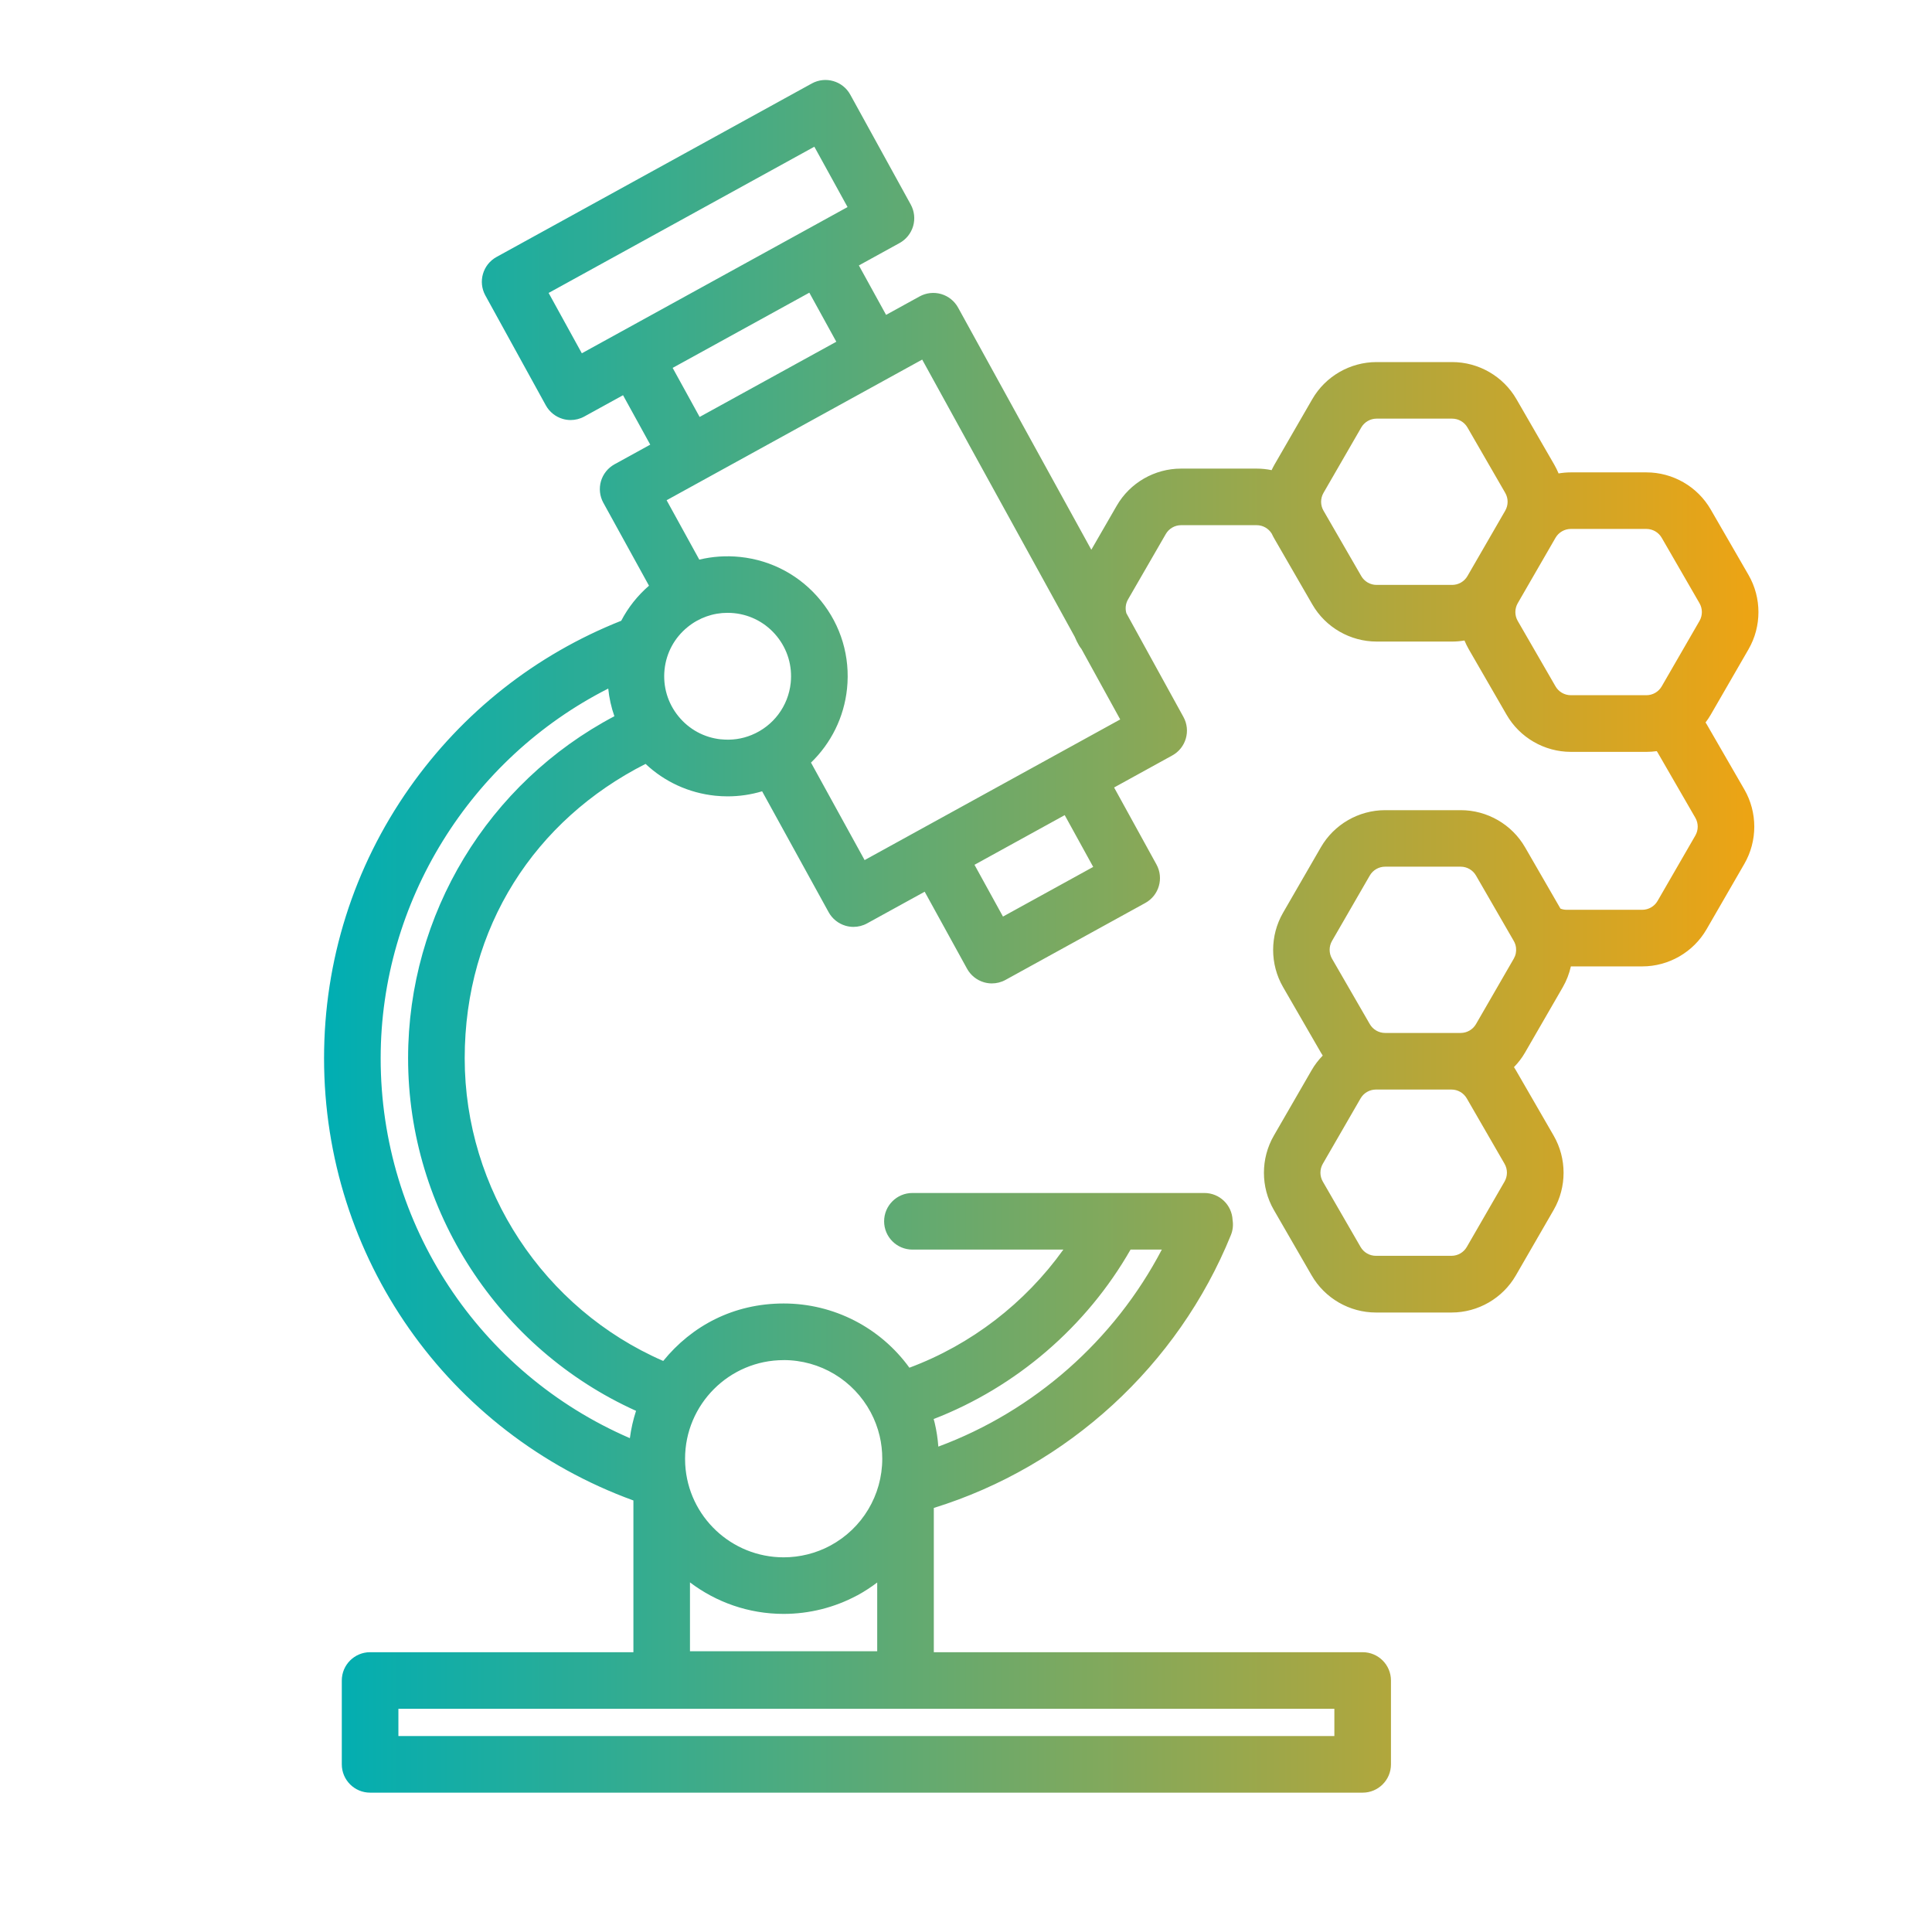
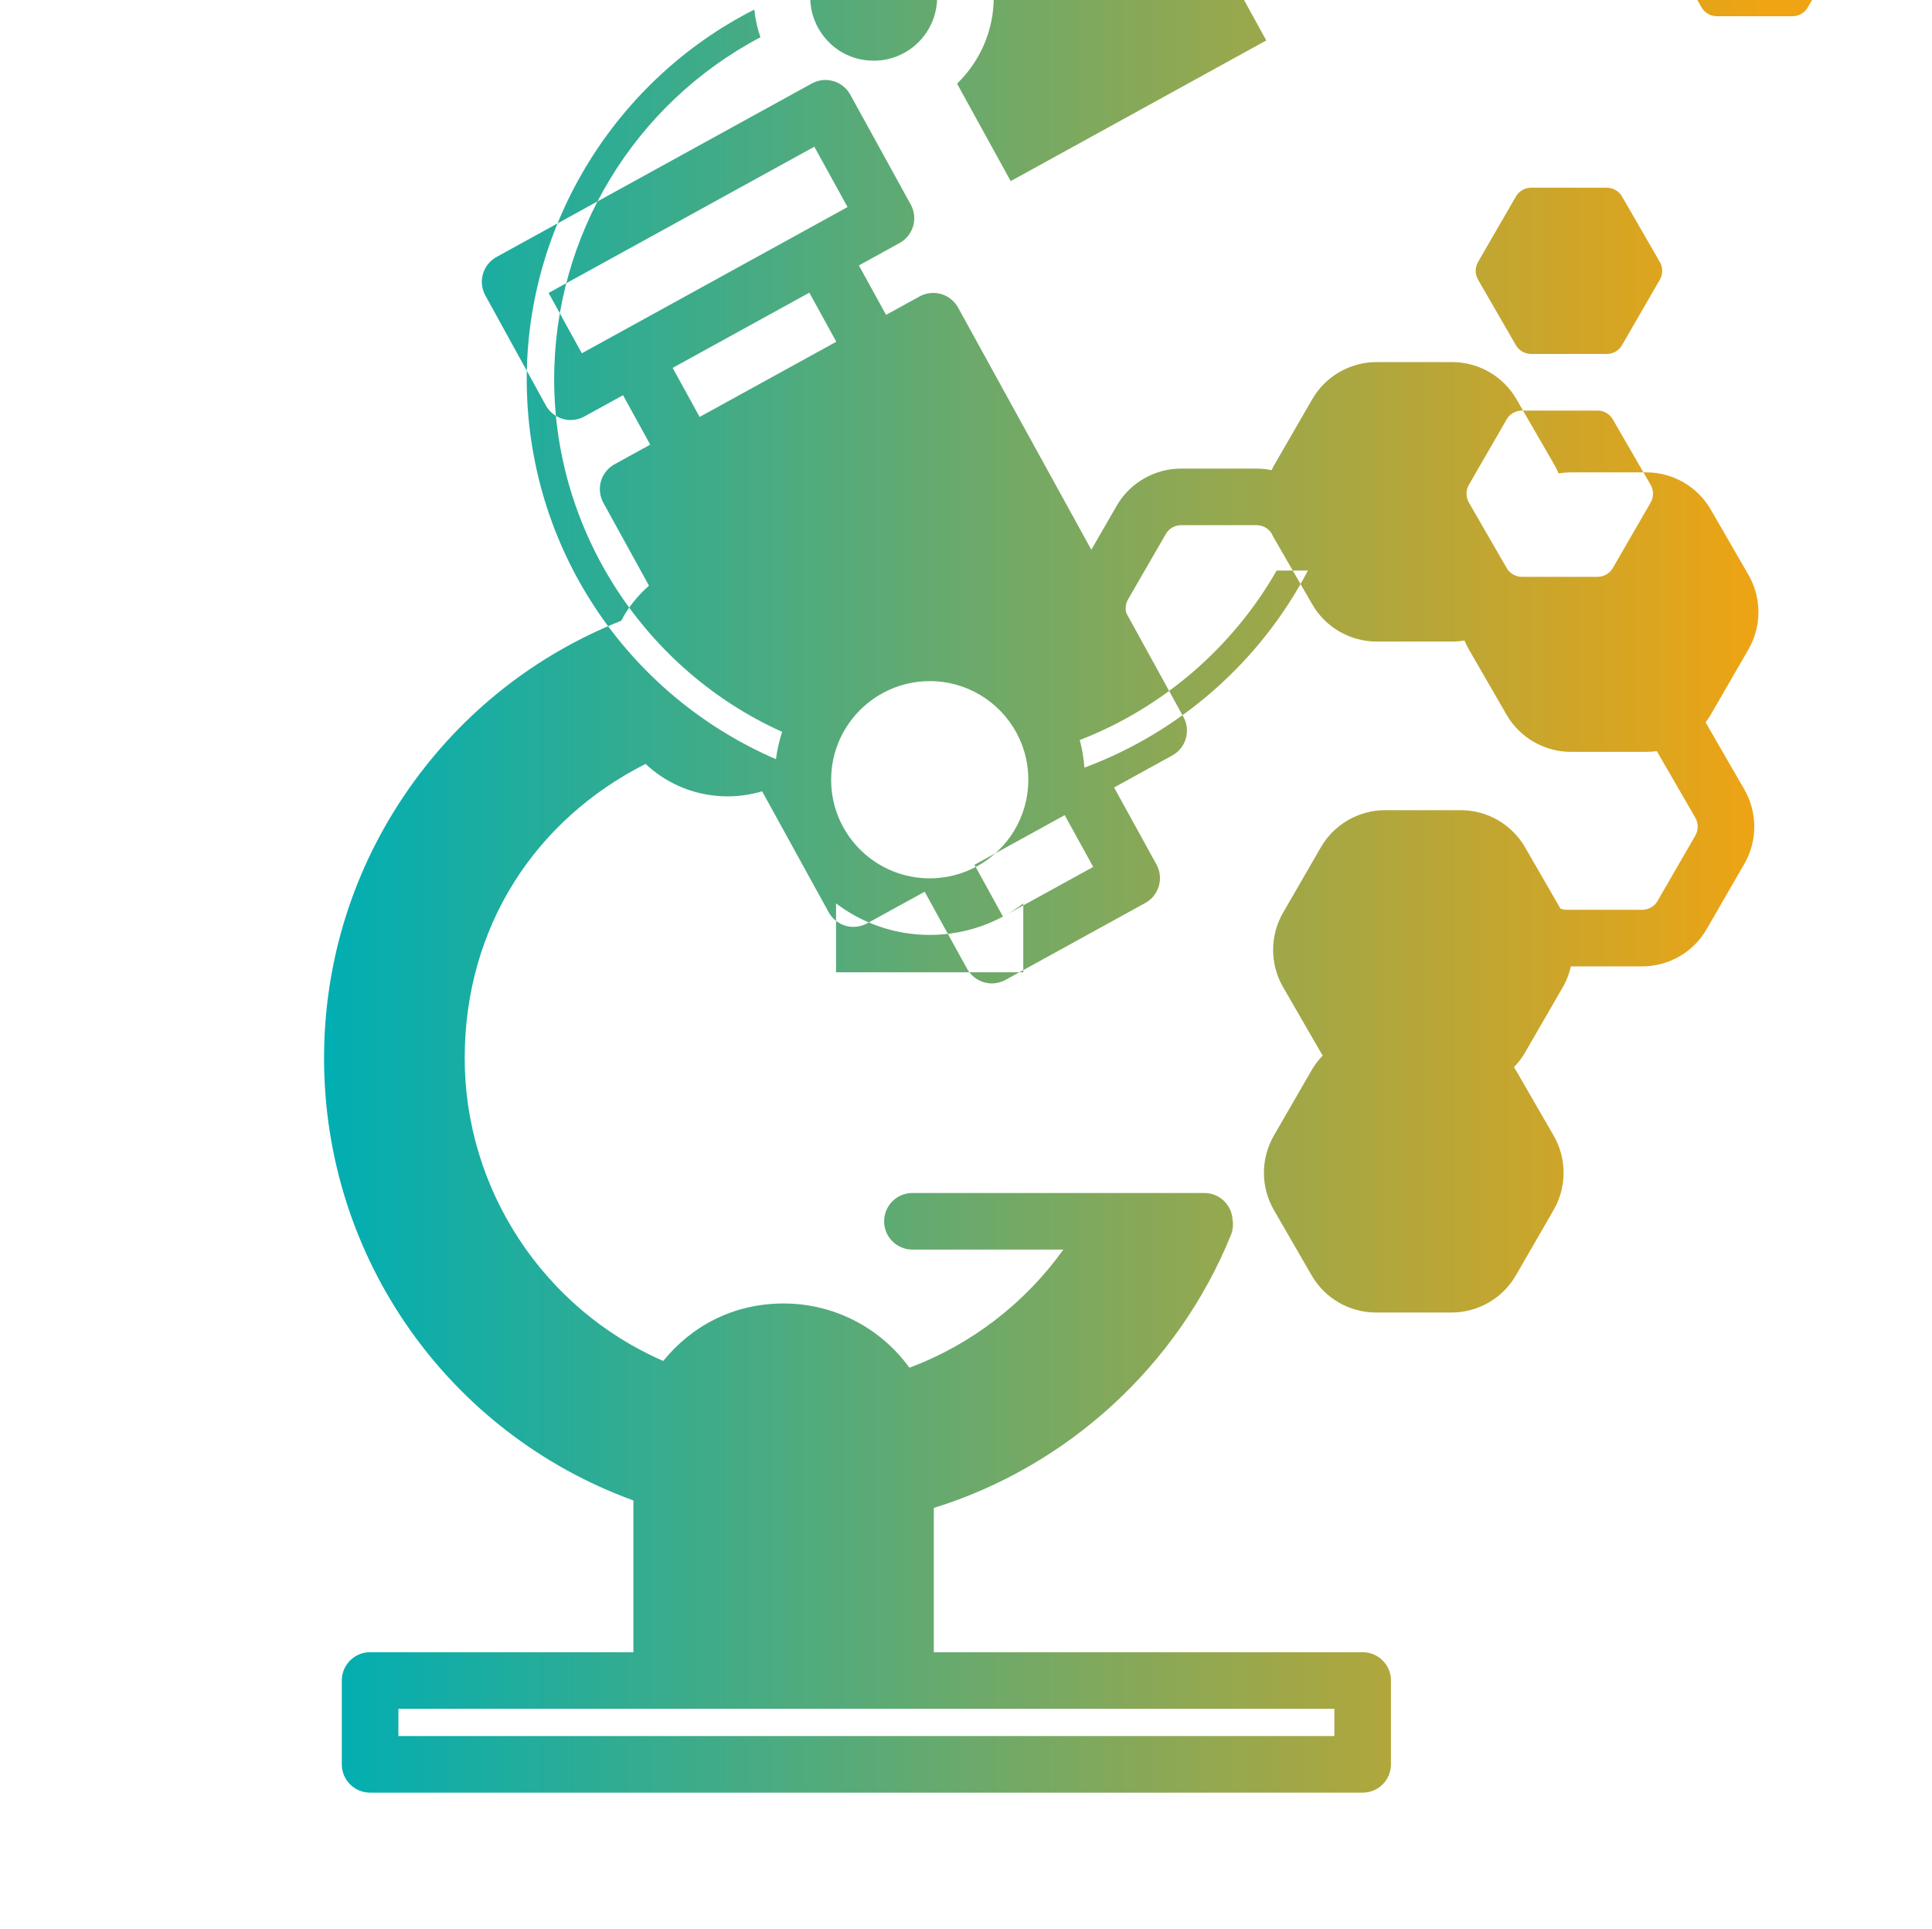
<svg xmlns="http://www.w3.org/2000/svg" id="Ebene_1" viewBox="0 0 512 511.25">
  <defs>
    <style>.cls-1{fill:url(#Unbenannter_Verlauf_128);}</style>
    <linearGradient id="Unbenannter_Verlauf_128" x1="85.88" y1="248.12" x2="466.01" y2="248.12" gradientTransform="matrix(1, 0, 0, 1, 0, 0)" gradientUnits="userSpaceOnUse">
      <stop offset="0" stop-color="#00aeb3" />
      <stop offset="1" stop-color="#eea413" />
    </linearGradient>
  </defs>
-   <path class="cls-1" d="M452.24,191.85c-.08-.14-.17-.27-.25-.4,.5-.65,.96-1.34,1.37-2.05l10.02-17.35c3.5-6.07,3.5-13.61,0-19.68l-10.02-17.35c-3.5-6.07-10.03-9.84-17.04-9.84h-20.04c-1.1,0-2.18,.1-3.24,.28-.33-.79-.71-1.57-1.14-2.32l-10.02-17.35c-3.5-6.07-10.03-9.84-17.04-9.84h-20.04c-7.01,0-13.54,3.77-17.04,9.84l-10.02,17.35c-.27,.47-.52,.96-.75,1.45-1.29-.27-2.62-.41-3.97-.41h-20.04c-7.01,0-13.54,3.77-17.04,9.84l-6.73,11.66-35.31-64.17c-.96-1.74-2.57-3.03-4.48-3.59-1.91-.55-3.96-.33-5.71,.63l-8.89,4.89-7.21-13.1,10.79-5.94c1.74-.96,3.03-2.57,3.59-4.48,.55-1.91,.33-3.96-.63-5.71l-16.03-29.13c-2-3.63-6.56-4.95-10.19-2.96l-83.56,45.98c-3.63,2-4.95,6.56-2.96,10.19l16.03,29.13c.96,1.74,2.57,3.03,4.48,3.59,.69,.2,1.39,.3,2.09,.3,1.25,0,2.5-.31,3.62-.93l10.27-5.65,7.21,13.1-9.47,5.21c-1.74,.96-3.03,2.57-3.59,4.48-.55,1.91-.33,3.96,.63,5.71l12.1,21.98c-3.06,2.65-5.54,5.8-7.36,9.29-22.64,8.98-42.02,24.24-56.11,44.27-14.81,21.06-22.64,45.84-22.64,71.67,0,52.7,32.78,99.27,81.98,117.18v40.21H98.08c-4.14,0-7.5,3.36-7.5,7.5v22.22c0,4.14,3.36,7.5,7.5,7.5H361.12c4.14,0,7.5-3.36,7.5-7.5v-22.22c0-4.14-3.36-7.5-7.5-7.5h-113.65v-38.23c35.47-10.99,64.71-37.74,78.73-72.31,.53-1.31,.66-2.67,.45-3.97-.17-4-3.45-7.18-7.48-7.18h-77.37c-4.14,0-7.5,3.36-7.5,7.5s3.36,7.5,7.5,7.5h40c-10.15,14.19-24.45,25.21-40.8,31.3-7.68-10.61-20-17.02-33.32-17.02s-24.37,5.94-31.92,15.23c-31.65-13.77-52.61-45.42-52.61-80.21s18.66-63.18,47.93-78.01c5.04,4.74,11.45,7.7,18.45,8.43,1.09,.11,2.19,.17,3.29,.17,3.1,0,6.19-.45,9.15-1.34l17.63,32.04c.96,1.74,2.57,3.03,4.48,3.59,.69,.2,1.39,.3,2.09,.3,1.25,0,2.5-.31,3.62-.93l15.26-8.39,11.23,20.41c.96,1.74,2.57,3.03,4.48,3.59,.69,.2,1.39,.3,2.09,.3,1.25,0,2.5-.31,3.62-.93l37.05-20.39c3.63-2,4.95-6.56,2.96-10.19l-11.23-20.41,15.42-8.49c3.63-2,4.95-6.56,2.96-10.19l-15.13-27.5c-.35-1.21-.21-2.53,.43-3.64l10.02-17.35c.83-1.44,2.38-2.34,4.05-2.34h20.04c1.63,0,3.14,.86,3.99,2.25,.22,.47,.46,.94,.73,1.4l10.02,17.35c3.5,6.07,10.04,9.84,17.04,9.84h20.04c1.1,0,2.18-.1,3.24-.28,.33,.79,.71,1.56,1.14,2.32l10.02,17.35c3.5,6.07,10.03,9.84,17.04,9.84h20.04c.92,0,1.83-.07,2.72-.19,.07,.1,.15,.21,.21,.32l10.02,17.35c.83,1.44,.83,3.23,0,4.68l-10.02,17.35c-.83,1.44-2.39,2.34-4.05,2.34h-20.04c-.57,0-1.12-.11-1.64-.31l-9.38-16.25c-3.5-6.07-10.03-9.84-17.04-9.84h-20.04c-7.01,0-13.54,3.77-17.04,9.84l-10.02,17.35c-3.5,6.07-3.5,13.61,0,19.68l10.02,17.35c.16,.28,.33,.54,.5,.81-1.12,1.15-2.12,2.44-2.94,3.87l-10.02,17.35c-3.5,6.07-3.5,13.61,0,19.68l10.02,17.35c3.5,6.07,10.04,9.84,17.04,9.84h20.04c7.01,0,13.54-3.77,17.04-9.84l10.02-17.35c3.5-6.07,3.5-13.61,0-19.68l-10.02-17.35c-.16-.28-.33-.54-.5-.81,1.12-1.15,2.12-2.44,2.94-3.87l10.02-17.35c.98-1.71,1.69-3.56,2.12-5.47h18.92c7.01,0,13.54-3.77,17.04-9.84l10.02-17.35c3.5-6.07,3.5-13.61,0-19.68l-10.02-17.35ZM154.19,93.62l-8.8-15.99,70.42-38.75,8.8,15.99-10.79,5.94h0l-49.36,27.16h0l-10.27,5.65Zm60.29-16.06l7.15,13-36.22,19.93-7.15-13,36.22-19.93Zm139.14,382.49H105.58v-7.22h248.04v7.22Zm-87.82-217.16l-7.55-13.72,23.91-13.16,7.55,13.72-23.91,13.16Zm-38.71,179.93h.02c1.9-1.03,3.68-2.19,5.36-3.46v18.22h-49.62v-18.25c6.92,5.24,15.53,8.35,24.82,8.35,6.77,0,13.48-1.68,19.41-4.86Zm72.52-91.69h8.29c-12.57,24.04-33.83,42.79-59.23,52.22-.16-2.13-.48-4.25-.97-6.31-.08-.34-.18-.67-.27-1,21.87-8.46,40.5-24.47,52.18-44.9Zm-91.93,29.29c9.66,0,18.49,5.3,23.06,13.82h0c1.06,1.98,1.85,4.08,2.37,6.26,.47,1.97,.7,4.01,.7,6.06,0,9.65-5.29,18.48-13.8,23.04h0c-3.76,2.02-8.03,3.09-12.33,3.09-13.85,0-25.31-10.81-26.09-24.62h0c-.03-.5-.04-1.01-.04-1.51,0-14.41,11.72-26.13,26.13-26.13Zm-99.53-79.98c0,40.31,24.01,77.01,60.41,93.43-.76,2.33-1.31,4.75-1.64,7.24-39.88-17.25-66.04-56.51-66.04-100.67,0-41.46,23.82-79.49,60.31-97.97,.25,2.51,.8,4.96,1.63,7.33-33.44,17.63-54.67,52.44-54.67,90.64Zm82.94-84.51c-4.47-.46-8.48-2.64-11.31-6.13-2.83-3.49-4.13-7.86-3.67-12.33s2.64-8.48,6.13-11.31c3.02-2.45,6.72-3.76,10.56-3.76,.59,0,1.18,.03,1.77,.09,4.46,.46,8.48,2.64,11.31,6.13,2.83,3.49,4.13,7.86,3.67,12.33-.64,6.17-4.61,11.47-10.36,13.82-2.58,1.06-5.3,1.44-8.1,1.15Zm38.04,31.99l-14.21-25.83c5.3-5.12,8.76-11.99,9.55-19.58,.88-8.45-1.58-16.74-6.94-23.33s-12.95-10.71-21.4-11.59c-3.68-.38-7.32-.13-10.81,.71l-8.66-15.74,67.73-37.27,40.42,73.45c.32,.78,.7,1.55,1.13,2.29,.19,.33,.41,.64,.65,.94l10.28,18.68-67.73,37.27Zm169.6,85.18l-10.02,17.35c-.83,1.44-2.38,2.34-4.05,2.34h-20.04c-1.67,0-3.22-.9-4.05-2.34l-10.02-17.35c-.83-1.44-.83-3.23,0-4.68l10.02-17.35c.83-1.44,2.39-2.34,4.05-2.34h20.04c1.67,0,3.22,.9,4.05,2.34l10.02,17.35c.83,1.44,.83,3.23,0,4.68Zm2.44-59.06l-10.02,17.35c-.83,1.44-2.38,2.34-4.05,2.34h-20.04c-1.67,0-3.22-.9-4.05-2.34l-10.02-17.35c-.83-1.44-.83-3.24,0-4.68l10.02-17.35c.83-1.44,2.39-2.34,4.05-2.34h20.04c1.67,0,3.22,.9,4.05,2.34l10.02,17.35c.32,.55,.51,1.14,.59,1.77h0c.12,1.02-.08,2.03-.59,2.91Zm-36.37-99.04c-1.67,0-3.22-.9-4.05-2.34l-10.02-17.35c-.83-1.44-.83-3.23,0-4.68l10.02-17.35c.83-1.44,2.39-2.34,4.05-2.34h20.04c1.67,0,3.22,.9,4.05,2.34l10.02,17.35c.83,1.44,.83,3.23,0,4.68l-10.02,17.35c-.83,1.44-2.38,2.34-4.05,2.34h-20.04Zm47.43,26.89l-10.02-17.35c-.83-1.44-.83-3.23,0-4.68l10.02-17.35c.83-1.44,2.39-2.34,4.05-2.34h20.04c1.67,0,3.22,.9,4.05,2.34l10.02,17.35c.83,1.44,.83,3.24,0,4.68l-10.02,17.35c-.83,1.44-2.38,2.34-4.05,2.34h-20.04c-1.67,0-3.22-.9-4.05-2.34Z" />
+   <path class="cls-1" d="M452.24,191.85c-.08-.14-.17-.27-.25-.4,.5-.65,.96-1.34,1.37-2.05l10.02-17.35c3.5-6.07,3.5-13.61,0-19.68l-10.02-17.35c-3.5-6.07-10.03-9.84-17.04-9.84h-20.04c-1.1,0-2.18,.1-3.24,.28-.33-.79-.71-1.57-1.14-2.32l-10.02-17.35c-3.5-6.07-10.03-9.84-17.04-9.84h-20.04c-7.01,0-13.54,3.77-17.04,9.84l-10.02,17.35c-.27,.47-.52,.96-.75,1.45-1.29-.27-2.62-.41-3.97-.41h-20.04c-7.01,0-13.54,3.77-17.04,9.84l-6.73,11.66-35.31-64.17c-.96-1.74-2.57-3.03-4.48-3.59-1.91-.55-3.96-.33-5.71,.63l-8.89,4.89-7.21-13.1,10.79-5.94c1.74-.96,3.03-2.57,3.59-4.48,.55-1.91,.33-3.96-.63-5.71l-16.03-29.13c-2-3.63-6.56-4.95-10.19-2.96l-83.56,45.98c-3.63,2-4.95,6.56-2.96,10.19l16.03,29.13c.96,1.74,2.57,3.03,4.48,3.59,.69,.2,1.39,.3,2.09,.3,1.25,0,2.5-.31,3.62-.93l10.27-5.65,7.21,13.1-9.47,5.21c-1.74,.96-3.03,2.57-3.59,4.48-.55,1.91-.33,3.96,.63,5.71l12.1,21.98c-3.06,2.65-5.54,5.8-7.36,9.29-22.64,8.98-42.02,24.24-56.11,44.27-14.81,21.06-22.64,45.84-22.64,71.67,0,52.7,32.78,99.27,81.98,117.18v40.21H98.08c-4.14,0-7.5,3.36-7.5,7.5v22.22c0,4.14,3.36,7.5,7.5,7.5H361.12c4.14,0,7.5-3.36,7.5-7.5v-22.22c0-4.14-3.36-7.5-7.5-7.5h-113.65v-38.23c35.47-10.99,64.71-37.74,78.73-72.31,.53-1.31,.66-2.67,.45-3.97-.17-4-3.45-7.18-7.48-7.18h-77.37c-4.14,0-7.5,3.36-7.5,7.5s3.36,7.5,7.5,7.5h40c-10.15,14.19-24.45,25.21-40.8,31.3-7.68-10.61-20-17.02-33.32-17.02s-24.37,5.94-31.92,15.23c-31.65-13.77-52.61-45.42-52.61-80.21s18.66-63.18,47.93-78.01c5.04,4.74,11.45,7.7,18.45,8.43,1.09,.11,2.19,.17,3.29,.17,3.1,0,6.19-.45,9.15-1.34l17.63,32.04c.96,1.74,2.57,3.03,4.48,3.59,.69,.2,1.39,.3,2.09,.3,1.25,0,2.5-.31,3.62-.93l15.26-8.39,11.23,20.41c.96,1.74,2.57,3.03,4.48,3.59,.69,.2,1.39,.3,2.09,.3,1.25,0,2.5-.31,3.62-.93l37.05-20.39c3.63-2,4.95-6.56,2.96-10.19l-11.23-20.41,15.42-8.49c3.63-2,4.95-6.56,2.96-10.19l-15.13-27.5c-.35-1.21-.21-2.53,.43-3.64l10.02-17.35c.83-1.44,2.38-2.34,4.05-2.34h20.04c1.63,0,3.14,.86,3.99,2.25,.22,.47,.46,.94,.73,1.4l10.02,17.35c3.5,6.07,10.04,9.84,17.04,9.84h20.04c1.1,0,2.18-.1,3.24-.28,.33,.79,.71,1.56,1.14,2.32l10.02,17.35c3.5,6.07,10.03,9.84,17.04,9.84h20.04c.92,0,1.83-.07,2.72-.19,.07,.1,.15,.21,.21,.32l10.02,17.35c.83,1.44,.83,3.23,0,4.68l-10.02,17.35c-.83,1.44-2.39,2.34-4.05,2.34h-20.04c-.57,0-1.12-.11-1.64-.31l-9.38-16.25c-3.5-6.07-10.03-9.84-17.04-9.84h-20.04c-7.01,0-13.54,3.77-17.04,9.84l-10.02,17.35c-3.5,6.07-3.5,13.61,0,19.68l10.02,17.35c.16,.28,.33,.54,.5,.81-1.12,1.15-2.12,2.44-2.94,3.87l-10.02,17.35c-3.5,6.07-3.5,13.61,0,19.68l10.02,17.35c3.5,6.07,10.04,9.84,17.04,9.84h20.04c7.01,0,13.54-3.77,17.04-9.84l10.02-17.35c3.5-6.07,3.5-13.61,0-19.68l-10.02-17.35c-.16-.28-.33-.54-.5-.81,1.12-1.15,2.12-2.44,2.94-3.87l10.02-17.35c.98-1.71,1.69-3.56,2.12-5.47h18.92c7.01,0,13.54-3.77,17.04-9.84l10.02-17.35c3.5-6.07,3.5-13.61,0-19.68l-10.02-17.35ZM154.19,93.62l-8.8-15.99,70.42-38.75,8.8,15.99-10.79,5.94h0l-49.36,27.16h0l-10.27,5.65Zm60.29-16.06l7.15,13-36.22,19.93-7.15-13,36.22-19.93Zm139.14,382.49H105.58v-7.22h248.04v7.22Zm-87.82-217.16l-7.55-13.72,23.91-13.16,7.55,13.72-23.91,13.16Zh.02c1.9-1.03,3.68-2.19,5.36-3.46v18.22h-49.62v-18.25c6.92,5.24,15.53,8.35,24.82,8.35,6.77,0,13.48-1.68,19.41-4.86Zm72.52-91.69h8.29c-12.57,24.04-33.83,42.79-59.23,52.22-.16-2.13-.48-4.25-.97-6.31-.08-.34-.18-.67-.27-1,21.87-8.46,40.5-24.47,52.18-44.9Zm-91.93,29.29c9.66,0,18.49,5.3,23.06,13.82h0c1.06,1.98,1.85,4.08,2.37,6.26,.47,1.97,.7,4.01,.7,6.06,0,9.65-5.29,18.48-13.8,23.04h0c-3.76,2.02-8.03,3.09-12.33,3.09-13.85,0-25.31-10.81-26.09-24.62h0c-.03-.5-.04-1.01-.04-1.51,0-14.41,11.72-26.13,26.13-26.13Zm-99.53-79.98c0,40.31,24.01,77.01,60.41,93.43-.76,2.33-1.31,4.75-1.64,7.24-39.88-17.25-66.04-56.51-66.04-100.67,0-41.46,23.82-79.49,60.31-97.97,.25,2.51,.8,4.96,1.63,7.33-33.44,17.63-54.67,52.44-54.67,90.64Zm82.94-84.51c-4.47-.46-8.48-2.64-11.31-6.13-2.83-3.49-4.13-7.86-3.67-12.33s2.64-8.48,6.13-11.31c3.02-2.45,6.72-3.76,10.56-3.76,.59,0,1.18,.03,1.77,.09,4.46,.46,8.48,2.64,11.31,6.13,2.83,3.49,4.13,7.86,3.67,12.33-.64,6.17-4.61,11.47-10.36,13.82-2.58,1.06-5.3,1.44-8.1,1.15Zm38.04,31.99l-14.21-25.83c5.3-5.12,8.76-11.99,9.55-19.58,.88-8.45-1.58-16.74-6.94-23.33s-12.95-10.71-21.4-11.59c-3.68-.38-7.32-.13-10.81,.71l-8.66-15.74,67.73-37.27,40.42,73.45c.32,.78,.7,1.55,1.13,2.29,.19,.33,.41,.64,.65,.94l10.28,18.68-67.73,37.27Zm169.6,85.18l-10.02,17.35c-.83,1.44-2.38,2.34-4.05,2.34h-20.04c-1.67,0-3.22-.9-4.05-2.34l-10.02-17.35c-.83-1.44-.83-3.23,0-4.68l10.02-17.35c.83-1.44,2.39-2.34,4.05-2.34h20.04c1.67,0,3.22,.9,4.05,2.34l10.02,17.35c.83,1.44,.83,3.23,0,4.68Zm2.44-59.06l-10.02,17.35c-.83,1.44-2.38,2.34-4.05,2.34h-20.04c-1.67,0-3.22-.9-4.05-2.34l-10.02-17.35c-.83-1.44-.83-3.24,0-4.68l10.02-17.35c.83-1.44,2.39-2.34,4.05-2.34h20.04c1.67,0,3.22,.9,4.05,2.34l10.02,17.35c.32,.55,.51,1.14,.59,1.77h0c.12,1.02-.08,2.03-.59,2.91Zm-36.37-99.04c-1.67,0-3.22-.9-4.05-2.34l-10.02-17.35c-.83-1.44-.83-3.23,0-4.68l10.02-17.35c.83-1.44,2.39-2.34,4.05-2.34h20.04c1.67,0,3.22,.9,4.05,2.34l10.02,17.35c.83,1.44,.83,3.23,0,4.68l-10.02,17.35c-.83,1.44-2.38,2.34-4.05,2.34h-20.04Zm47.43,26.89l-10.02-17.35c-.83-1.44-.83-3.23,0-4.68l10.02-17.35c.83-1.44,2.39-2.34,4.05-2.34h20.04c1.67,0,3.22,.9,4.05,2.34l10.02,17.35c.83,1.44,.83,3.24,0,4.68l-10.02,17.35c-.83,1.44-2.38,2.34-4.05,2.34h-20.04c-1.67,0-3.22-.9-4.05-2.34Z" />
</svg>